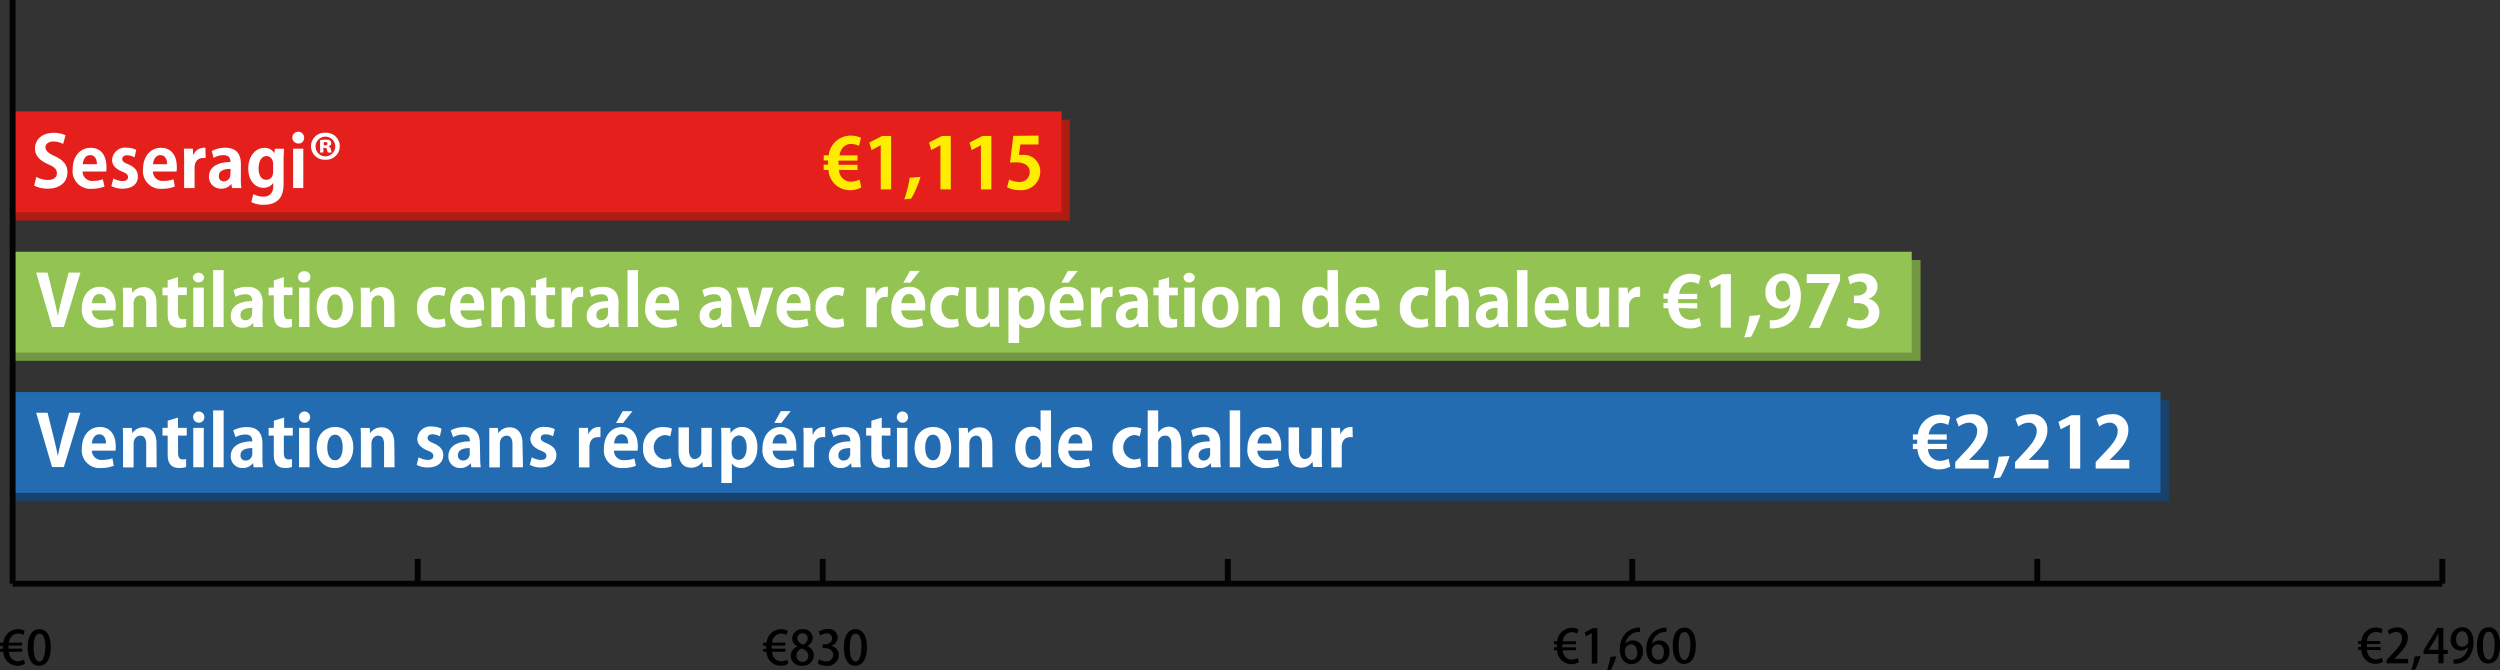
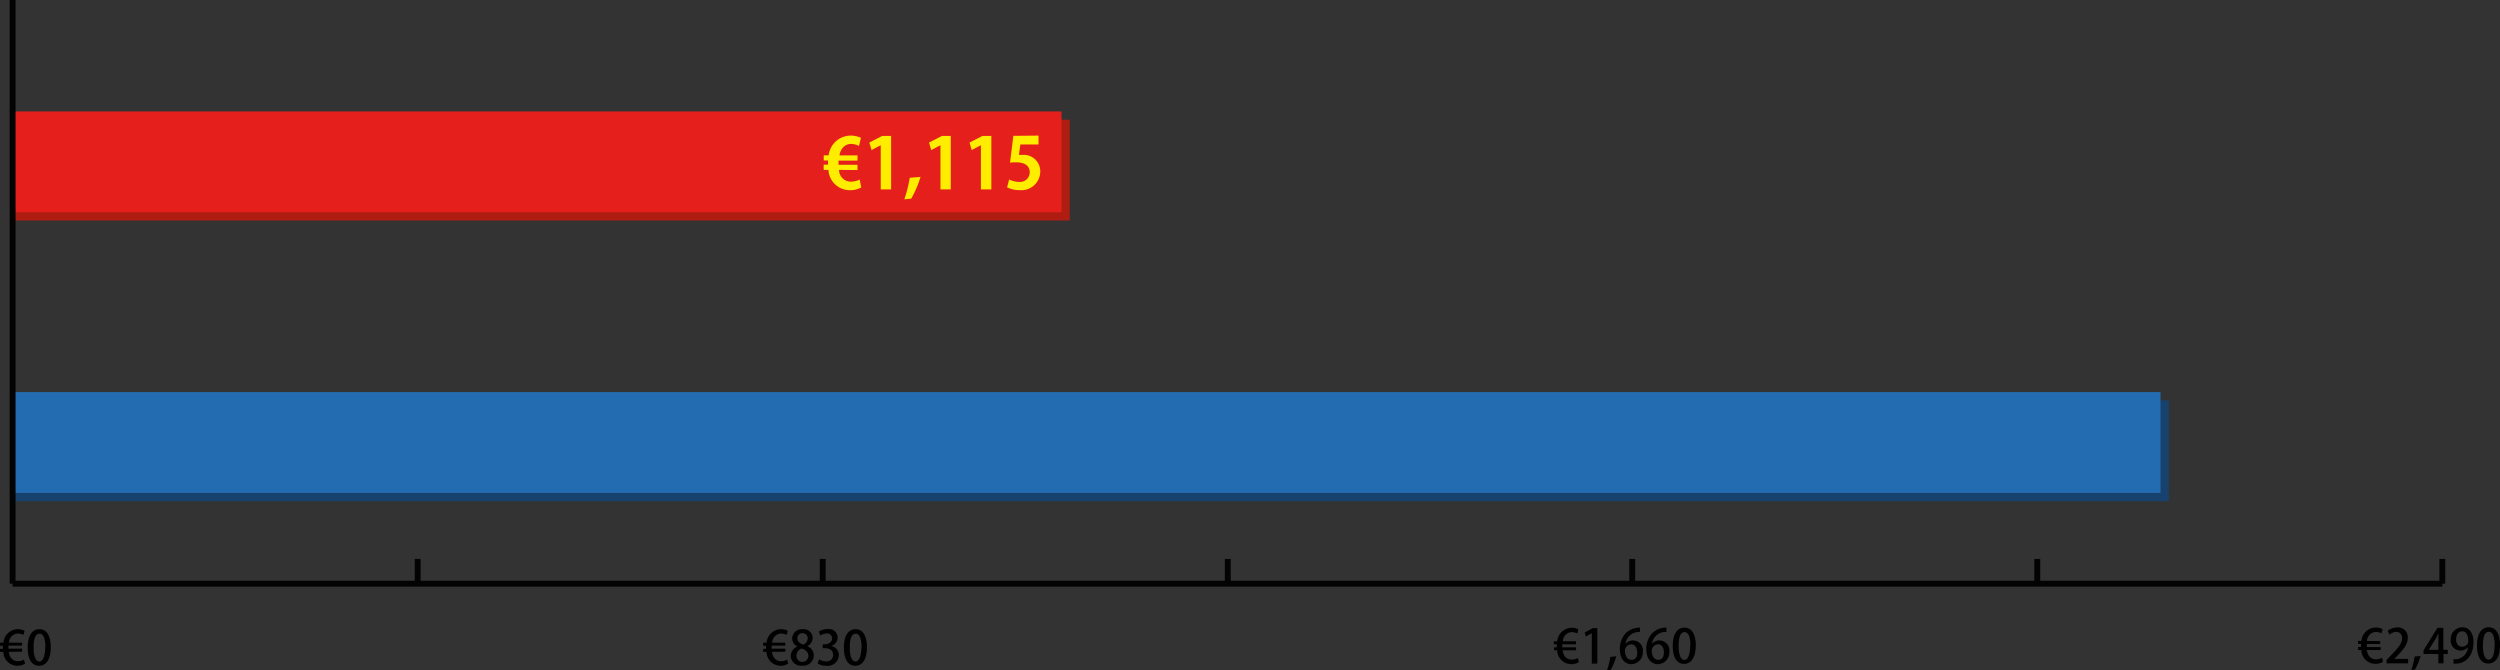
<svg xmlns="http://www.w3.org/2000/svg" id="Ebene_1" data-name="Ebene 1" viewBox="0 0 424.02 113.68">
  <rect x="0" y="0" width="424.02" height="113.68" fill="#333333" stroke="none" />
  <defs>
    <style>.cls-8{fill:#fff}.cls-9{fill:#ffed00}</style>
  </defs>
  <g id="下地">
    <path d="M1.7 20.3H181v17.1H1.7z" transform="translate(.44)" fill="#af1c11" />
-     <path d="M1.7 44.1h323.6v17.1H1.7z" transform="translate(.44)" fill="#739841" />
    <path d="M1.7 67.9h365.7V85H1.7z" transform="translate(.44)" fill="#18426e" />
    <path d="M1.7 18.9h177.9V36H1.7z" transform="translate(.44)" fill="#e41f1c" />
-     <path d="M1.7 42.7h322.1v17.1H1.7z" transform="translate(.44)" fill="#93c352" />
    <path d="M1.7 66.5H366v17.1H1.7z" transform="translate(.44)" fill="#246cb2" />
    <path d="M1.7 99h412.1M1.7 99v-4.2M70.4 99v-4.2m68.7 4.2v-4.2m68.7 4.2v-4.2m68.6 4.2v-4.2m68.7 4.2v-4.2m68.7 4.2v-4.2M1.7 99V0" transform="translate(.44)" fill="#0a0b09" stroke="#030303" stroke-miterlimit="10" />
  </g>
  <path d="M401 110.24c.2 1.54 1.29 1.59 1.57 1.59a2.12 2.12 0 0 0 1-.28l.17.69a2.33 2.33 0 0 1-1.26.35 2.4 2.4 0 0 1-2.42-2.35h-.54v-.51h.48v-.52h-.5v-.5h.58a2.46 2.46 0 0 1 3.59-2l-.2.71a2.06 2.06 0 0 0-.92-.24 1.58 1.58 0 0 0-1.53 1.55h2.23v.5H401a4.35 4.35 0 0 0 0 .52h2.34v.51zM408 112.51h-3.66v-.57l.63-.67c1.27-1.3 2-2.13 2-3a1 1 0 0 0-1-1.1 1.94 1.94 0 0 0-1.15.47l-.28-.66a2.6 2.6 0 0 1 1.62-.56 1.65 1.65 0 0 1 1.78 1.75c0 1.1-.75 2-1.8 3.08l-.49.5H408zM410.11 111.27a11.42 11.42 0 0 1-.93 2.29l-.64.07a13.11 13.11 0 0 0 .56-2.28zM414 112.51h-.87v-1.59h-2.52v-.6l2.36-3.83h1v3.72h.75v.71H414zm-2.52-2.3h1.65v-1.81-1c-.18.38-.33.68-.5 1l-1.15 1.84zM418.13 109.78a1.61 1.61 0 0 1-1.25.56 1.67 1.67 0 0 1-1.66-1.83 2 2 0 0 1 1.95-2.12c1.23 0 1.91 1 1.91 2.53 0 1.92-.95 3.43-2.73 3.63a4.07 4.07 0 0 1-.65 0v-.75a2.52 2.52 0 0 0 .59 0 2.23 2.23 0 0 0 1.86-2zm-2-1.33c0 .71.37 1.23 1 1.23a1.11 1.11 0 0 0 1-.56.81.81 0 0 0 .06-.36c0-1-.34-1.69-1-1.69s-1.05.57-1.05 1.38zM419.68 109.51c0-2 .74-3.12 2-3.12s1.91 1.23 1.91 3c0 2-.73 3.15-2 3.15s-1.91-1.19-1.91-3.03zm3 0c0-1.44-.31-2.35-1-2.35s-1 .84-1 2.35.36 2.37 1 2.37c.73-.03.97-1.16.97-2.4zM264.59 110.29c.2 1.54 1.3 1.59 1.58 1.59a2.21 2.21 0 0 0 1-.27l.18.69a2.46 2.46 0 0 1-1.27.35 2.4 2.4 0 0 1-2.41-2.36h-.54v-.5h.48a4.52 4.52 0 0 1 0-.52h-.5v-.51h.57a2.51 2.51 0 0 1 2.45-2.29 2.38 2.38 0 0 1 1.14.28l-.19.7a2.1 2.1 0 0 0-.92-.24 1.58 1.58 0 0 0-1.53 1.55h2.23v.51h-2.32a4.35 4.35 0 0 0 0 .52h2.34v.5zM269.54 112.56v-5.17l-1 .56-.2-.68 1.36-.73h.78v6zM273.7 111.32a11.76 11.76 0 0 1-.94 2.3l-.64.06a12.36 12.36 0 0 0 .57-2.27zM275.22 109.24a1.64 1.64 0 0 1 1.31-.62 1.7 1.7 0 0 1 1.67 1.91 2 2 0 0 1-1.9 2.12c-1.28 0-2-1.05-2-2.54a3.92 3.92 0 0 1 1-2.72 3.36 3.36 0 0 1 2.42-.94v.74a2.3 2.3 0 0 0-2.46 2zm2 1.35c0-.79-.4-1.31-1-1.31a1.11 1.11 0 0 0-1.06 1c0 1 .41 1.63 1.12 1.63s.99-.53.99-1.32zM279.71 109.24a1.65 1.65 0 0 1 1.31-.62 1.71 1.71 0 0 1 1.68 1.91 2 2 0 0 1-1.91 2.12c-1.28 0-2-1.05-2-2.54a3.88 3.88 0 0 1 1-2.72 3.34 3.34 0 0 1 2.41-.94v.74a2.3 2.3 0 0 0-2.45 2zm2.06 1.35c0-.79-.4-1.31-1-1.31a1.11 1.11 0 0 0-1.06 1c0 1 .41 1.63 1.11 1.63s.95-.53.95-1.32zM283.27 109.56c0-2 .74-3.11 2-3.11s1.91 1.23 1.91 3c0 2-.74 3.15-2 3.15s-1.91-1.19-1.91-3.04zm3 0c0-1.43-.3-2.35-1-2.35s-1 .85-1 2.35.37 2.38 1 2.38.96-1.16.96-2.41zM130.49 110.56c.2 1.54 1.3 1.59 1.58 1.59a2.21 2.21 0 0 0 1-.27l.18.68a2.37 2.37 0 0 1-1.27.36 2.4 2.4 0 0 1-2.41-2.36H129v-.51h.49a4.7 4.7 0 0 1 0-.52H129V109h.58a2.49 2.49 0 0 1 2.45-2.29 2.38 2.38 0 0 1 1.14.28l-.19.7a2.1 2.1 0 0 0-.92-.24 1.59 1.59 0 0 0-1.54 1.55h2.23v.5h-2.31a4.35 4.35 0 0 0 0 .52h2.33v.51zM134.82 109.65a1.52 1.52 0 0 1-.9-1.34 1.64 1.64 0 0 1 1.79-1.6 1.52 1.52 0 0 1 1.68 1.49 1.56 1.56 0 0 1-.92 1.39 1.7 1.7 0 0 1 1.12 1.56 1.79 1.79 0 0 1-2 1.75 1.71 1.71 0 0 1-1.91-1.62 1.74 1.74 0 0 1 1.1-1.62zm1.84 1.6c0-.67-.45-1-1.11-1.26a1.25 1.25 0 0 0-.9 1.2 1 1 0 0 0 1 1.07 1 1 0 0 0 1.01-1.01zm-1.86-3c0 .56.39.88 1 1.08a1.15 1.15 0 0 0 .75-1 .83.83 0 0 0-.84-.93.84.84 0 0 0-.91.85zM140.56 109.58a1.52 1.52 0 0 1 1.27 1.53 1.88 1.88 0 0 1-2.12 1.81 2.82 2.82 0 0 1-1.47-.38l.24-.71a2.37 2.37 0 0 0 1.19.34 1.08 1.08 0 0 0 1.2-1.09c0-.78-.65-1.14-1.36-1.14h-.41v-.66h.39c.52 0 1.2-.31 1.2-1a.82.82 0 0 0-.94-.84 2.08 2.08 0 0 0-1.07.35l-.24-.66a2.79 2.79 0 0 1 1.51-.44 1.48 1.48 0 0 1 1.68 1.45 1.51 1.51 0 0 1-1.07 1.41zM142.69 109.83c0-2 .75-3.12 2-3.12s1.91 1.23 1.91 3.06c0 2-.73 3.15-2 3.15s-1.91-1.24-1.91-3.09zm3 0c0-1.43-.31-2.35-1-2.35s-1 .84-1 2.35.36 2.37 1 2.37.97-1.2.97-2.4zM1.05 110.56c.2 1.54 1.3 1.59 1.58 1.59a2.21 2.21 0 0 0 1-.27l.18.68a2.37 2.37 0 0 1-1.27.36 2.4 2.4 0 0 1-2.41-2.36h-.57v-.51h.49a4.7 4.7 0 0 1 0-.52h-.49V109h.58a2.49 2.49 0 0 1 2.45-2.29 2.38 2.38 0 0 1 1.14.28l-.19.7a2.1 2.1 0 0 0-.92-.24A1.59 1.59 0 0 0 1.08 109h2.23v.5H1a4.35 4.35 0 0 0 0 .52h2.31v.51zM4.26 109.83c0-2 .74-3.12 2-3.12s1.91 1.23 1.91 3.06c0 2-.73 3.15-2 3.15s-1.91-1.24-1.91-3.09zm3 0c0-1.43-.31-2.35-1-2.35s-1 .84-1 2.35.36 2.37 1 2.37.97-1.2.97-2.4z" transform="translate(.44)" />
-   <path class="cls-8" d="M326.57 76.16a2 2 0 0 0 2.1 2 3.29 3.29 0 0 0 1.39-.36l.28 1.34a3.92 3.92 0 0 1-1.89.47 3.64 3.64 0 0 1-3.68-3.45H324v-.88h.72v-.71H324v-.89h.84a3.78 3.78 0 0 1 3.74-3.36 4.28 4.28 0 0 1 1.74.38l-.32 1.37a3.22 3.22 0 0 0-1.32-.33c-.76 0-1.71.42-2 1.94h3.06v.89h-3.22v.71h3.24v.88zM336.85 79.47h-5.67v-1.09l1-1.08c1.71-1.77 2.72-2.93 2.72-4.16a1.32 1.32 0 0 0-1.41-1.45 3 3 0 0 0-1.7.66l-.49-1.27a4.37 4.37 0 0 1 2.55-.82 2.57 2.57 0 0 1 2.84 2.74c0 1.61-1.1 2.93-2.41 4.26l-.76.75h3.33zM340.4 77.34a18.18 18.18 0 0 1-1.59 3.66l-1.17.12a22 22 0 0 0 .92-3.66zM347 79.47h-5.67v-1.09l1-1.08c1.67-1.77 2.67-2.93 2.67-4.16a1.32 1.32 0 0 0-1.42-1.45 3 3 0 0 0-1.69.66l-.49-1.27a4.34 4.34 0 0 1 2.54-.82 2.57 2.57 0 0 1 2.87 2.74c0 1.61-1.09 2.93-2.41 4.26l-.75.75H347zM350.63 79.47V72l-1.56.82-.38-1.27 2.2-1.13h1.49v9.06zM360.71 79.47H355v-1.09l1-1.08c1.72-1.77 2.73-2.93 2.73-4.16a1.32 1.32 0 0 0-1.42-1.45 3 3 0 0 0-1.69.66l-.49-1.27a4.34 4.34 0 0 1 2.54-.82 2.57 2.57 0 0 1 2.87 2.74c0 1.61-1.09 2.93-2.41 4.26l-.75.75h3.33zM284.31 52.26a2 2 0 0 0 2.1 2 3.29 3.29 0 0 0 1.39-.36l.28 1.34a3.92 3.92 0 0 1-1.89.47 3.63 3.63 0 0 1-3.68-3.44h-.81v-.89h.72v-.71h-.73v-.88h.84a3.78 3.78 0 0 1 3.74-3.36 4.3 4.3 0 0 1 1.74.37l-.34 1.38a3.21 3.21 0 0 0-1.32-.34c-.76 0-1.71.42-2 2h3.06v.88h-3.22v.71h3.24v.89zM291.38 55.57v-7.49l-1.56.82-.39-1.27 2.21-1.13h1.49v9.07zM298.14 53.43a18.28 18.28 0 0 1-1.59 3.69l-1.17.12a22 22 0 0 0 .92-3.66zM303.16 51.62a2.16 2.16 0 0 1-1.7.71 2.54 2.54 0 0 1-2.46-2.76 3.06 3.06 0 0 1 3-3.21c2 0 3 1.65 3 3.82 0 3.15-1.63 5.68-5.27 5.51V54.3a4.69 4.69 0 0 0 .87 0 3 3 0 0 0 2.63-2.62zm-2.44-2.2c0 1.06.5 1.71 1.22 1.71a1.31 1.31 0 0 0 1.14-.68 1.43 1.43 0 0 0 .09-.66c0-1.21-.4-2.17-1.25-2.17s-1.2.77-1.2 1.8zM306 46.5h5.65v1.11l-3.43 8h-1.82l3.48-7.61H306zM316.47 50.69a2.29 2.29 0 0 1 1.85 2.31c0 1.51-1.21 2.73-3.32 2.73a4.46 4.46 0 0 1-2.28-.55l.39-1.34a3.77 3.77 0 0 0 1.77.49 1.45 1.45 0 0 0 1.63-1.42c0-1-.89-1.5-1.86-1.5H314v-1.27h.57c.71 0 1.62-.4 1.62-1.27 0-.64-.42-1.11-1.26-1.11a3.28 3.28 0 0 0-1.58.49L313 47a4.66 4.66 0 0 1 2.36-.62c1.74 0 2.65 1 2.65 2.22a2.19 2.19 0 0 1-1.56 2.08z" transform="translate(.44)" />
  <path class="cls-9" d="M141.87 28.81a2 2 0 0 0 2.1 2 3.33 3.33 0 0 0 1.39-.36l.28 1.34a3.92 3.92 0 0 1-1.89.47 3.63 3.63 0 0 1-3.68-3.44h-.81v-.89h.74v-.71h-.73v-.88h.84a3.77 3.77 0 0 1 3.74-3.34 4.3 4.3 0 0 1 1.74.37l-.34 1.38a3.21 3.21 0 0 0-1.32-.34c-.76 0-1.71.42-2 1.95H145v.88h-3.22v.71H145v.89zM148.94 32.12v-7.49l-1.55.82-.39-1.27 2.21-1.13h1.49v9.07zM155.69 30a17.73 17.73 0 0 1-1.58 3.69l-1.17.12a22 22 0 0 0 .92-3.66zM159.07 32.12v-7.49l-1.56.82-.38-1.27 2.21-1.13h1.48v9.07zM165.93 32.12v-7.49l-1.56.82-.37-1.27 2.21-1.13h1.49v9.07zM175.7 23v1.5h-3.08l-.24 1.78a2.6 2.6 0 0 1 .5 0 2.8 2.8 0 0 1 3.12 2.8 3.2 3.2 0 0 1-3.47 3.17 4.91 4.91 0 0 1-2.16-.47l.35-1.34a3.93 3.93 0 0 0 1.72.42 1.65 1.65 0 0 0 1.77-1.63c0-1.09-.8-1.7-2.34-1.7a7.57 7.57 0 0 0-1 .06l.56-4.55z" transform="translate(.44)" />
-   <path class="cls-8" d="M13.2 70l-2.81 9.22h-2L5.69 70h1.94l1 4.07c.27 1.1.55 2.2.74 3.31.2-1.1.48-2.23.76-3.31L11.29 70zM18.85 79a5.84 5.84 0 0 1-2.16.38A3 3 0 0 1 13.45 76c0-1.92 1.11-3.58 3.06-3.58 1.62 0 2.68 1.16 2.68 3.32a4.68 4.68 0 0 1-.05.7h-4A1.62 1.62 0 0 0 17 78a4.77 4.77 0 0 0 1.63-.28zm-1.31-3.78c0-.7-.26-1.55-1.14-1.55s-1.21.89-1.26 1.55zM26.13 79.25h-1.77v-3.9c0-.81-.26-1.46-1-1.46-.48 0-1.14.37-1.14 1.39v4h-1.79v-4.7c0-.78 0-1.41-.05-2h1.53l.09.9a2.25 2.25 0 0 1 1.93-1c1.23 0 2.17.85 2.17 2.72zM28 71.35l1.75-.52v1.74h1.48v1.31h-1.47v2.9c0 .8.25 1.14.79 1.14a3 3 0 0 0 .58-.06v1.35a3.45 3.45 0 0 1-1.19.16C28 79.37 28 77.7 28 77v-3.12h-.88v-1.31H28zM33.22 71.69a.95.95 0 1 1 1-.94.91.91 0 0 1-1 .94zm.9 7.56h-1.78v-6.68h1.78zM37.49 79.25h-1.78v-9.64h1.78zM44.07 77.67a10.32 10.32 0 0 0 .1 1.58h-1.59l-.11-.7a2.13 2.13 0 0 1-1.77.83 1.94 1.94 0 0 1-2-2c0-1.72 1.53-2.52 3.65-2.52 0-.66-.23-1.16-1.2-1.16a3.28 3.28 0 0 0-1.64.45L39.12 73a4.74 4.74 0 0 1 2.32-.56c2.07 0 2.63 1.32 2.63 2.78zM42.35 76c-1 0-2 .23-2 1.2a.82.82 0 0 0 .84.91A1.11 1.11 0 0 0 42.35 77zM46 71.35l1.75-.52v1.74h1.47v1.31H47.7v2.9c0 .8.25 1.14.79 1.14a3 3 0 0 0 .58-.06v1.35a3.45 3.45 0 0 1-1.19.16C46 79.37 46 77.7 46 77v-3.12h-.88v-1.31H46zM51.16 71.69a.95.95 0 1 1 1-.94.91.91 0 0 1-1 .94zm.9 7.56h-1.78v-6.68h1.78zM59.48 75.85c0 2.55-1.63 3.53-3.12 3.53-1.8 0-3.09-1.27-3.09-3.44s1.35-3.52 3.17-3.52 3.04 1.41 3.04 3.43zm-3.08-2.12c-1 0-1.33 1.15-1.33 2.17 0 1.19.45 2.17 1.32 2.17s1.29-1 1.29-2.18-.37-2.16-1.28-2.16zM66.48 79.25H64.7v-3.9c0-.81-.26-1.46-1-1.46-.48 0-1.14.37-1.14 1.39v4h-1.79v-4.7c0-.78 0-1.41-.05-2h1.54l.08.9a2.25 2.25 0 0 1 1.93-1c1.22 0 2.17.85 2.17 2.72zM74.17 74a2.82 2.82 0 0 0-1.26-.34c-.54 0-.83.27-.83.63s.26.57 1 .89c1.13.47 1.66 1.11 1.66 2 0 1.27-1 2.11-2.63 2.11a3.81 3.81 0 0 1-1.88-.45l.33-1.28a3.45 3.45 0 0 0 1.56.45c.63 0 .93-.27.93-.68s-.23-.62-1-.93c-1.25-.51-1.71-1.21-1.71-1.94a2.2 2.2 0 0 1 2.45-2.12 3.57 3.57 0 0 1 1.66.38zM81 77.67a10.32 10.32 0 0 0 .1 1.58h-1.6l-.11-.7a2.14 2.14 0 0 1-1.78.83 1.94 1.94 0 0 1-2-2c0-1.72 1.52-2.52 3.65-2.52 0-.66-.23-1.16-1.2-1.16a3.35 3.35 0 0 0-1.65.45L76 73a4.73 4.73 0 0 1 2.31-.56c2.08 0 2.64 1.32 2.64 2.78zM79.23 76c-1 0-2 .23-2 1.2a.82.82 0 0 0 .84.91A1.11 1.11 0 0 0 79.23 77zM88.26 79.25h-1.78v-3.9c0-.81-.26-1.46-1-1.46-.48 0-1.14.37-1.14 1.39v4h-1.79v-4.7-2H84l.08.9a2.24 2.24 0 0 1 1.93-1c1.22 0 2.17.85 2.17 2.72zM93.36 74a2.86 2.86 0 0 0-1.26-.34c-.54 0-.83.27-.83.63s.25.57 1 .89c1.13.47 1.66 1.11 1.66 2 0 1.27-1 2.11-2.63 2.11a3.81 3.81 0 0 1-1.88-.45l.33-1.28a3.45 3.45 0 0 0 1.56.45c.63 0 .92-.27.92-.68s-.22-.62-1-.93c-1.25-.51-1.71-1.21-1.71-1.94A2.2 2.2 0 0 1 92 72.42a3.52 3.52 0 0 1 1.65.38zM101.4 74.15a3 3 0 0 0-.46 0c-.8 0-1.41.54-1.41 1.67v3.46h-1.78v-4.62-2.09h1.53l.07 1.16a1.86 1.86 0 0 1 1.65-1.31 2.15 2.15 0 0 1 .4 0zM107.42 79a5.84 5.84 0 0 1-2.16.38A3 3 0 0 1 102 76c0-1.92 1.11-3.58 3.06-3.58 1.62 0 2.68 1.16 2.68 3.32a4.68 4.68 0 0 1-.05.7h-4a1.62 1.62 0 0 0 1.83 1.6 4.77 4.77 0 0 0 1.63-.28zm-1.31-3.78c0-.7-.26-1.55-1.14-1.55s-1.21.89-1.26 1.55zm-.94-5.48h1.66l-1.58 2h-1.2zM113.48 79.08a4.21 4.21 0 0 1-1.62.29 3.08 3.08 0 0 1-3.22-3.4 3.32 3.32 0 0 1 3.5-3.53 3.93 3.93 0 0 1 1.39.25l-.29 1.31a2.47 2.47 0 0 0-1-.21 2.09 2.09 0 0 0 0 4.14 2.59 2.59 0 0 0 1.08-.22zM120.26 77.21c0 .79 0 1.48.06 2h-1.55l-.08-.89a2.21 2.21 0 0 1-1.92 1c-1.27 0-2.13-.83-2.13-2.83v-4h1.77v3.72c0 1 .29 1.64 1 1.64a1.16 1.16 0 0 0 1.1-1.25v-4.03h1.77zM123.48 73.48a2.23 2.23 0 0 1 2-1.06c1.46 0 2.54 1.37 2.54 3.42 0 2.46-1.39 3.54-2.75 3.54a1.86 1.86 0 0 1-1.58-.78v3.32h-1.78v-7.17c0-.86 0-1.57-.05-2.18h1.55l.08.91zm.17 3.07c0 1 .58 1.44 1.18 1.44.9 0 1.37-.89 1.37-2.09s-.45-2.05-1.33-2.05a1.35 1.35 0 0 0-1.22 1.45zM134.29 79a5.84 5.84 0 0 1-2.16.38 3 3 0 0 1-3.24-3.38c0-1.92 1.11-3.58 3.06-3.58 1.62 0 2.67 1.16 2.67 3.32a4.81 4.81 0 0 1 0 .7h-4a1.62 1.62 0 0 0 1.83 1.6 4.77 4.77 0 0 0 1.63-.28zM133 75.21c0-.7-.26-1.55-1.14-1.55s-1.21.89-1.26 1.55zm-1-5.48h1.67l-1.58 2h-1.2zM139.51 74.15a3 3 0 0 0-.46 0c-.8 0-1.41.54-1.41 1.67v3.46h-1.78v-4.62c0-.83 0-1.49-.05-2.09h1.53l.07 1.16h.05a1.86 1.86 0 0 1 1.65-1.31 2.15 2.15 0 0 1 .4 0zM145.48 77.67a10.32 10.32 0 0 0 .1 1.58H144l-.1-.7a2.13 2.13 0 0 1-1.77.83 1.94 1.94 0 0 1-2-2c0-1.72 1.53-2.52 3.65-2.52 0-.66-.23-1.16-1.2-1.16a3.28 3.28 0 0 0-1.64.45l-.41-1.15a4.74 4.74 0 0 1 2.32-.56c2.07 0 2.63 1.32 2.63 2.78zM143.76 76c-1 0-2 .23-2 1.2a.82.82 0 0 0 .84.91 1.11 1.11 0 0 0 1.16-1.11zM147.36 71.35l1.75-.52v1.74h1.47v1.31h-1.47v2.9c0 .8.25 1.14.79 1.14a3 3 0 0 0 .58-.06v1.35a3.45 3.45 0 0 1-1.19.16c-1.92 0-1.95-1.67-1.95-2.41v-3.08h-.88v-1.31h.88zM152.57 71.69a.95.95 0 1 1 1-.94.91.91 0 0 1-1 .94zm.9 7.56h-1.78v-6.68h1.78zM160.89 75.85c0 2.55-1.63 3.53-3.12 3.53-1.8 0-3.09-1.27-3.09-3.44s1.35-3.52 3.17-3.52 3.04 1.41 3.04 3.43zm-3.08-2.12c-1 0-1.33 1.15-1.33 2.17 0 1.19.45 2.17 1.32 2.17s1.29-1 1.29-2.18-.37-2.16-1.28-2.16zM167.89 79.25h-1.78v-3.9c0-.81-.26-1.46-1-1.46-.48 0-1.14.37-1.14 1.39v4h-1.77v-4.7c0-.78 0-1.41-.05-2h1.54l.08.9a2.25 2.25 0 0 1 1.93-1c1.22 0 2.17.85 2.17 2.72zM177.81 77.34c0 .67 0 1.42.05 1.91h-1.56l-.08-1a2.1 2.1 0 0 1-1.88 1.08c-1.51 0-2.59-1.39-2.59-3.42 0-2.28 1.26-3.52 2.69-3.52a1.77 1.77 0 0 1 1.61.78v-3.56h1.77zm-1.77-2c0-1-.59-1.45-1.18-1.45-.91 0-1.37.94-1.37 2.1s.51 2 1.35 2a1.26 1.26 0 0 0 1.2-1.44zM184.46 79a5.84 5.84 0 0 1-2.16.38 3 3 0 0 1-3.24-3.38c0-1.92 1.11-3.58 3.06-3.58 1.62 0 2.68 1.16 2.68 3.32a4.68 4.68 0 0 1-.05.7h-4a1.62 1.62 0 0 0 1.83 1.6 4.77 4.77 0 0 0 1.63-.28zm-1.31-3.78c0-.7-.26-1.55-1.14-1.55s-1.21.89-1.26 1.55zM193.11 79.08a4.21 4.21 0 0 1-1.62.29 3.08 3.08 0 0 1-3.22-3.4 3.32 3.32 0 0 1 3.5-3.53 3.93 3.93 0 0 1 1.39.25l-.29 1.31a2.47 2.47 0 0 0-1-.21 2.09 2.09 0 0 0 0 4.14 2.59 2.59 0 0 0 1.08-.22zM200 79.25h-1.77V75.4c0-.85-.27-1.51-1-1.51A1.16 1.16 0 0 0 196 75.2v4h-1.78v-9.59H196v3.76a2.19 2.19 0 0 1 1.79-1c1.19 0 2.12.87 2.12 2.83zM206.54 77.67a10.44 10.44 0 0 0 .09 1.58H205l-.11-.7a2.16 2.16 0 0 1-1.78.83 1.94 1.94 0 0 1-2-2c0-1.72 1.52-2.52 3.64-2.52 0-.66-.22-1.16-1.2-1.16a3.28 3.28 0 0 0-1.64.45l-.32-1.15a4.73 4.73 0 0 1 2.31-.56c2.08 0 2.64 1.32 2.64 2.78zM204.81 76c-1 0-1.95.23-1.95 1.2a.81.81 0 0 0 .84.91 1.11 1.11 0 0 0 1.11-1.11zM209.9 79.25h-1.77v-9.64h1.77zM216.53 79a5.83 5.83 0 0 1-2.15.38 3 3 0 0 1-3.24-3.38c0-1.92 1.1-3.58 3.06-3.58 1.62 0 2.67 1.16 2.67 3.32a3.65 3.65 0 0 1-.05.7h-4a1.62 1.62 0 0 0 1.82 1.6 4.72 4.72 0 0 0 1.63-.28zm-1.3-3.78c0-.7-.27-1.55-1.14-1.55s-1.21.89-1.26 1.55zM223.75 77.21c0 .79 0 1.48.06 2h-1.55l-.09-.89a2.24 2.24 0 0 1-1.92 1c-1.27 0-2.14-.83-2.14-2.83v-4h1.78v3.72c0 1 .29 1.64 1 1.64a1.15 1.15 0 0 0 1.11-1.17v-4.11h1.78zM229 74.15a2.9 2.9 0 0 0-.45 0c-.81 0-1.42.54-1.42 1.67v3.46h-1.77v-4.62c0-.83 0-1.49-.05-2.09h1.52l.07 1.16a1.86 1.86 0 0 1 1.66-1.31 2 2 0 0 1 .39 0zM13.2 46.24l-2.81 9.22h-2l-2.7-9.22h1.94l1 4.07c.27 1.1.55 2.2.74 3.32.2-1.11.48-2.23.76-3.32l1.07-4.07zM18.85 55.2a5.65 5.65 0 0 1-2.16.38 3 3 0 0 1-3.24-3.37c0-1.92 1.11-3.57 3.06-3.57 1.62 0 2.68 1.15 2.68 3.31a4.68 4.68 0 0 1-.05.7h-4a1.62 1.62 0 0 0 1.86 1.6 4.77 4.77 0 0 0 1.6-.25zm-1.31-3.78c0-.7-.26-1.55-1.14-1.55s-1.21.89-1.26 1.55zM26.13 55.46h-1.77v-3.9c0-.81-.26-1.46-1-1.46-.48 0-1.14.37-1.14 1.39v4h-1.79V50.8c0-.78 0-1.42-.05-2h1.53l.09.9a2.25 2.25 0 0 1 1.93-1c1.23 0 2.17.85 2.17 2.72zM28 47.56l1.76-.56v1.74h1.48v1.31h-1.48V53c0 .8.25 1.14.79 1.14a3 3 0 0 0 .58-.06v1.35a3.45 3.45 0 0 1-1.19.16C28 55.58 28 53.91 28 53.17v-3.08h-.88v-1.31H28zM33.22 47.9a.91.91 0 0 1-.95-.94 1 1 0 0 1 1.91 0 .91.91 0 0 1-.96.94zm.9 7.56h-1.78v-6.68h1.78zM37.49 55.46h-1.78v-9.64h1.78zM44.07 53.88a10.23 10.23 0 0 0 .1 1.58h-1.59l-.11-.69a2.15 2.15 0 0 1-1.77.82 1.94 1.94 0 0 1-2-2c0-1.72 1.53-2.52 3.65-2.52 0-.66-.23-1.16-1.2-1.16a3.28 3.28 0 0 0-1.64.45l-.34-1.15a4.74 4.74 0 0 1 2.32-.56c2.07 0 2.63 1.32 2.63 2.78zm-1.72-1.67c-1 0-2 .23-2 1.2a.81.81 0 0 0 .84.91 1.11 1.11 0 0 0 1.12-1.15zM46 47.56l1.7-.56v1.74h1.47v1.31H47.7V53c0 .8.25 1.14.79 1.14a3 3 0 0 0 .58-.06v1.35a3.45 3.45 0 0 1-1.19.16C46 55.58 46 53.91 46 53.17v-3.08h-.88v-1.31H46zM51.16 47.9a.95.95 0 1 1 0-1.89.95.95 0 1 1 0 1.89zm.9 7.56h-1.78v-6.68h1.78zM59.48 52.07c0 2.54-1.63 3.52-3.12 3.52-1.8 0-3.09-1.27-3.09-3.44s1.35-3.51 3.17-3.51 3.04 1.36 3.04 3.43zm-3.08-2.13c-1 0-1.33 1.16-1.33 2.17 0 1.19.45 2.17 1.32 2.17s1.29-1 1.29-2.18-.37-2.16-1.28-2.16zM66.48 55.46H64.7v-3.9c0-.81-.26-1.46-1-1.46-.48 0-1.14.37-1.14 1.39v4h-1.79V50.8c0-.78 0-1.42-.05-2h1.54l.08.9a2.25 2.25 0 0 1 1.93-1c1.22 0 2.17.85 2.17 2.72zM75.14 55.29a4 4 0 0 1-1.62.29 3.07 3.07 0 0 1-3.22-3.39 3.33 3.33 0 0 1 3.5-3.54 3.93 3.93 0 0 1 1.39.25l-.29 1.36a2.3 2.3 0 0 0-1-.22c-1.12 0-1.76.9-1.76 2.07s.75 2.07 1.77 2.07A2.59 2.59 0 0 0 75 54zM81.32 55.2a5.65 5.65 0 0 1-2.16.38 3 3 0 0 1-3.24-3.37c0-1.92 1.11-3.57 3.06-3.57 1.62 0 2.68 1.15 2.68 3.31a3.65 3.65 0 0 1 0 .7h-4a1.61 1.61 0 0 0 1.82 1.6 4.77 4.77 0 0 0 1.59-.25zM80 51.42c0-.7-.26-1.55-1.13-1.55s-1.22.89-1.26 1.55zM88.6 55.46h-1.77v-3.9c0-.81-.26-1.46-1-1.46-.48 0-1.14.37-1.14 1.39v4H82.9V50.8c0-.78 0-1.42-.05-2h1.53l.09.9a2.25 2.25 0 0 1 1.93-1c1.23 0 2.17.85 2.17 2.72zM90.48 47.56l1.75-.56v1.74h1.48v1.31h-1.48V53c0 .8.25 1.14.79 1.14a3 3 0 0 0 .58-.06v1.35a3.43 3.43 0 0 1-1.18.16c-1.92 0-2-1.67-2-2.41v-3.09h-.82v-1.31h.88zM98.46 50.36a3 3 0 0 0-.46 0c-.8 0-1.41.54-1.41 1.68v3.45h-1.78v-4.62-2.09h1.53l.07 1.16a1.84 1.84 0 0 1 1.65-1.3 2.25 2.25 0 0 1 .4 0zM104.43 53.88a10.23 10.23 0 0 0 .1 1.58h-1.6l-.1-.69a2.15 2.15 0 0 1-1.77.82 1.94 1.94 0 0 1-2-2c0-1.72 1.53-2.52 3.65-2.52 0-.66-.23-1.16-1.2-1.16a3.28 3.28 0 0 0-1.64.45l-.34-1.15a4.73 4.73 0 0 1 2.31-.56c2.08 0 2.64 1.32 2.64 2.78zm-1.72-1.67c-1 0-2 .23-2 1.2a.81.81 0 0 0 .84.91 1.11 1.11 0 0 0 1.12-1.15zM107.79 55.46H106v-9.64h1.77zM114.43 55.2a5.65 5.65 0 0 1-2.16.38 3 3 0 0 1-3.27-3.37c0-1.92 1.11-3.57 3.06-3.57 1.62 0 2.68 1.15 2.68 3.31a4.68 4.68 0 0 1 0 .7h-4a1.62 1.62 0 0 0 1.83 1.6 4.77 4.77 0 0 0 1.63-.28zm-1.31-3.78c0-.7-.26-1.55-1.14-1.55s-1.21.89-1.26 1.55zM123.58 53.88a10.23 10.23 0 0 0 .1 1.58h-1.59l-.11-.69a2.15 2.15 0 0 1-1.77.82 1.94 1.94 0 0 1-2-2c0-1.72 1.53-2.52 3.65-2.52 0-.66-.23-1.16-1.2-1.16a3.28 3.28 0 0 0-1.64.45l-.34-1.15a4.77 4.77 0 0 1 2.32-.56c2.07 0 2.63 1.32 2.63 2.78zm-1.72-1.67c-1 0-2 .23-2 1.2a.81.81 0 0 0 .84.91 1.11 1.11 0 0 0 1.12-1.15zM130.72 48.78l-2.27 6.68h-1.72l-2.24-6.68h1.9l.88 3.24c.14.57.26 1.13.37 1.7.11-.57.23-1.11.37-1.7l.84-3.24zM136.69 55.2a5.65 5.65 0 0 1-2.16.38 3 3 0 0 1-3.24-3.37c0-1.92 1.11-3.57 3.06-3.57 1.65 0 2.65 1.15 2.65 3.36a4.81 4.81 0 0 1 0 .7h-4a1.62 1.62 0 0 0 1.83 1.6 4.77 4.77 0 0 0 1.63-.28zm-1.31-3.78c0-.7-.26-1.55-1.14-1.55s-1.21.89-1.26 1.55zM142.75 55.29a4 4 0 0 1-1.62.29 3.08 3.08 0 0 1-3.23-3.39 3.33 3.33 0 0 1 3.51-3.54 3.93 3.93 0 0 1 1.39.25l-.29 1.36a2.3 2.3 0 0 0-1-.22 2.09 2.09 0 0 0 0 4.14 2.59 2.59 0 0 0 1.08-.22zM150.13 50.36a3 3 0 0 0-.46 0c-.8 0-1.41.54-1.41 1.68v3.45h-1.78v-4.62-2.09H148l.07 1.16h.05a1.84 1.84 0 0 1 1.65-1.3 2.25 2.25 0 0 1 .4 0zM156.15 55.2a5.65 5.65 0 0 1-2.16.38 3 3 0 0 1-3.24-3.37c0-1.92 1.11-3.57 3.06-3.57 1.62 0 2.68 1.15 2.68 3.31a3.65 3.65 0 0 1-.05.7h-4a1.61 1.61 0 0 0 1.82 1.6 4.77 4.77 0 0 0 1.64-.25zm-1.31-3.78c0-.7-.26-1.55-1.13-1.55s-1.22.89-1.26 1.55zm-.94-5.48h1.66l-1.58 2h-1.2zM162.21 55.29a4 4 0 0 1-1.62.29 3.07 3.07 0 0 1-3.22-3.39 3.33 3.33 0 0 1 3.5-3.54 3.93 3.93 0 0 1 1.39.25l-.26 1.36a2.3 2.3 0 0 0-1-.22c-1.12 0-1.76.9-1.76 2.07s.75 2.07 1.77 2.07A2.59 2.59 0 0 0 162 54zM169 53.42c0 .79 0 1.48.06 2h-1.56l-.08-.89a2.21 2.21 0 0 1-1.91 1c-1.28 0-2.14-.82-2.14-2.83v-4h1.78v3.8c0 1 .28 1.64 1 1.64a1.16 1.16 0 0 0 1.09-1.25v-4.11H169zM172.21 49.69a2.23 2.23 0 0 1 2-1c1.46 0 2.54 1.36 2.54 3.41 0 2.46-1.39 3.54-2.75 3.54a1.83 1.83 0 0 1-1.58-.78v3.32h-1.82V51v-2.18h1.55l.09.91zm.17 3.07c0 1 .58 1.44 1.18 1.44.9 0 1.37-.89 1.37-2.09s-.45-2-1.33-2a1.35 1.35 0 0 0-1.22 1.45zM183 55.2a5.65 5.65 0 0 1-2.16.38 3 3 0 0 1-3.24-3.37c0-1.92 1.11-3.57 3.06-3.57 1.62 0 2.68 1.15 2.68 3.31a4.68 4.68 0 0 1-.05.7h-4a1.62 1.62 0 0 0 1.83 1.6 4.77 4.77 0 0 0 1.63-.28zm-1.31-3.78c0-.7-.26-1.55-1.14-1.55s-1.21.89-1.26 1.55zm-1-5.48h1.67l-1.58 2h-1.2zM188.24 50.36a3 3 0 0 0-.46 0c-.8 0-1.41.54-1.41 1.68v3.45h-1.78v-4.62-2.09h1.52l.07 1.16h.05a1.84 1.84 0 0 1 1.65-1.3 2.25 2.25 0 0 1 .4 0zM194.22 53.88a10.36 10.36 0 0 0 .09 1.58h-1.59l-.11-.69a2.15 2.15 0 0 1-1.77.82 1.94 1.94 0 0 1-2-2c0-1.72 1.53-2.52 3.65-2.52 0-.66-.23-1.16-1.2-1.16a3.28 3.28 0 0 0-1.64.45l-.34-1.15a4.77 4.77 0 0 1 2.32-.56c2.07 0 2.64 1.32 2.64 2.78zm-1.73-1.67c-1 0-2 .23-2 1.2a.81.81 0 0 0 .84.91 1.11 1.11 0 0 0 1.12-1.15zM196.09 47.56l1.75-.52v1.74h1.48v1.31h-1.48V53c0 .8.25 1.14.79 1.14a3 3 0 0 0 .58-.06v1.35a3.45 3.45 0 0 1-1.19.16c-1.91 0-1.95-1.67-1.95-2.41v-3.09h-.88v-1.31h.88zM201.3 47.9a.91.91 0 0 1-1-.94 1 1 0 0 1 1.91 0 .91.91 0 0 1-.91.94zm.9 7.56h-1.78v-6.68h1.78zM209.62 52.07c0 2.54-1.63 3.52-3.12 3.52-1.79 0-3.09-1.27-3.09-3.44s1.36-3.51 3.17-3.51 3.04 1.36 3.04 3.43zm-3.08-2.13c-1 0-1.33 1.16-1.33 2.17 0 1.19.45 2.17 1.32 2.17s1.29-1 1.29-2.18-.37-2.16-1.28-2.16zM216.62 55.46h-1.78v-3.9c0-.81-.26-1.46-1-1.46-.48 0-1.14.37-1.14 1.39v4h-1.77V50.8v-2h1.54l.08.9a2.25 2.25 0 0 1 1.93-1c1.22 0 2.17.85 2.17 2.72zM226.54 53.55c0 .68 0 1.42.05 1.91H225l-.08-1a2.1 2.1 0 0 1-1.92 1.13c-1.51 0-2.59-1.39-2.59-3.42 0-2.27 1.26-3.52 2.7-3.52a1.75 1.75 0 0 1 1.6.78v-3.61h1.77zm-1.77-2c0-1-.59-1.45-1.18-1.45-.91 0-1.37.94-1.37 2.1s.51 2 1.35 2a1.27 1.27 0 0 0 1.2-1.44zM233.19 55.2a5.65 5.65 0 0 1-2.16.38 3 3 0 0 1-3.24-3.37c0-1.92 1.11-3.57 3.06-3.57 1.62 0 2.68 1.15 2.68 3.31a4.68 4.68 0 0 1-.05.7h-4a1.62 1.62 0 0 0 1.83 1.6 4.77 4.77 0 0 0 1.63-.28zm-1.31-3.78c0-.7-.26-1.55-1.14-1.55s-1.21.89-1.26 1.55zM241.84 55.29a4 4 0 0 1-1.62.29 3.07 3.07 0 0 1-3.22-3.39 3.33 3.33 0 0 1 3.5-3.54 3.93 3.93 0 0 1 1.39.25l-.29 1.36a2.3 2.3 0 0 0-1-.22c-1.12 0-1.76.9-1.76 2.07s.75 2.07 1.77 2.07a2.59 2.59 0 0 0 1.08-.22zM248.69 55.46h-1.77v-3.85c0-.85-.27-1.51-1-1.51a1.16 1.16 0 0 0-1.13 1.31v4.05H243v-9.64h1.78v3.76a2.18 2.18 0 0 1 1.79-.94c1.19 0 2.12.86 2.12 2.83zM255.27 53.88a9.11 9.11 0 0 0 .1 1.58h-1.6l-.11-.69a2.18 2.18 0 0 1-1.78.82 1.94 1.94 0 0 1-2-2c0-1.72 1.52-2.52 3.64-2.52 0-.66-.22-1.16-1.2-1.16a3.28 3.28 0 0 0-1.64.45l-.33-1.15a4.73 4.73 0 0 1 2.31-.56c2.08 0 2.64 1.32 2.64 2.78zm-1.73-1.67c-1 0-1.95.23-1.95 1.2a.81.81 0 0 0 .84.91 1.11 1.11 0 0 0 1.11-1.15zM258.63 55.46h-1.77v-9.64h1.77zM265.27 55.2a5.72 5.72 0 0 1-2.16.38 3 3 0 0 1-3.24-3.37c0-1.92 1.1-3.57 3.06-3.57 1.62 0 2.67 1.15 2.67 3.31a3.65 3.65 0 0 1-.05.7h-4a1.62 1.62 0 0 0 1.82 1.6A4.72 4.72 0 0 0 265 54zM264 51.42c0-.7-.27-1.55-1.14-1.55s-1.21.89-1.26 1.55zM272.48 53.42c0 .79 0 1.48.06 2H271l-.08-.89a2.24 2.24 0 0 1-1.92 1c-1.27 0-2.13-.82-2.13-2.83v-4h1.77v3.8c0 1 .29 1.64 1 1.64a1.15 1.15 0 0 0 1.09-1.25v-4.11h1.78zM277.73 50.36a2.9 2.9 0 0 0-.45 0c-.8 0-1.42.54-1.42 1.68v3.45h-1.77v-4.62-2.09h1.52l.08 1.16a1.86 1.86 0 0 1 1.66-1.3 2.06 2.06 0 0 1 .39 0zM10.27 24.41A3.58 3.58 0 0 0 8.62 24c-.93 0-1.35.5-1.35 1s.46 1 1.58 1.48C10.33 27.17 11 28 11 29.23 11 30.84 9.78 32 7.63 32a5 5 0 0 1-2.27-.52L5.71 30a4.12 4.12 0 0 0 2 .52c1 0 1.5-.47 1.5-1.15s-.44-1.06-1.46-1.5c-1.39-.6-2.26-1.47-2.26-2.67 0-1.51 1.19-2.67 3.18-2.67a4.39 4.39 0 0 1 2 .42zM17.29 31.63a5.64 5.64 0 0 1-2.16.39 3 3 0 0 1-3.24-3.37c0-1.92 1.1-3.58 3.06-3.58 1.62 0 2.67 1.15 2.67 3.31a3.69 3.69 0 0 1-.05.71h-4a1.61 1.61 0 0 0 1.82 1.59 5.1 5.1 0 0 0 1.61-.27zM16 27.85c0-.69-.26-1.54-1.14-1.54s-1.21.88-1.26 1.54zM22.38 26.69a2.73 2.73 0 0 0-1.26-.35c-.54 0-.83.28-.83.64s.25.56 1 .88c1.13.47 1.65 1.12 1.65 2C23 31.18 22 32 20.34 32a3.88 3.88 0 0 1-1.89-.45l.34-1.28a3.58 3.58 0 0 0 1.56.44c.62 0 .92-.26.92-.67s-.23-.62-1-.94c-1.24-.5-1.7-1.21-1.7-1.94a2.2 2.2 0 0 1 2.45-2.11 3.66 3.66 0 0 1 1.65.37zM29.21 31.63a5.62 5.62 0 0 1-2.15.39 3 3 0 0 1-3.24-3.37c0-1.92 1.1-3.58 3.06-3.58 1.62 0 2.67 1.15 2.67 3.31a3.69 3.69 0 0 1-.05.71h-4a1.61 1.61 0 0 0 1.82 1.59 5 5 0 0 0 1.68-.27zm-1.3-3.78c0-.69-.27-1.54-1.14-1.54s-1.21.88-1.26 1.54zM34.44 26.8a2.13 2.13 0 0 0-.46 0c-.8 0-1.42.54-1.42 1.68v3.42h-1.77v-4.6c0-.83 0-1.49-.05-2.09h1.52l.08 1.17A1.86 1.86 0 0 1 34 25.07a1.54 1.54 0 0 1 .4 0zM40.41 30.31a9.24 9.24 0 0 0 .1 1.59h-1.6l-.11-.7a2.15 2.15 0 0 1-1.8.8 2 2 0 0 1-2-2c0-1.71 1.52-2.51 3.65-2.51 0-.66-.23-1.17-1.2-1.17a3.19 3.19 0 0 0-1.65.46l-.33-1.15a4.61 4.61 0 0 1 2.31-.57c2.08 0 2.64 1.32 2.64 2.78zm-1.73-1.66c-1 0-2 .22-2 1.19a.82.82 0 0 0 .84.92 1.11 1.11 0 0 0 1.11-1.16zM47.72 25.23c0 .48-.06 1.06-.06 2V31c0 1.31-.12 3.73-3.37 3.73a4.51 4.51 0 0 1-2.11-.45l.34-1.36a3.69 3.69 0 0 0 1.73.43c1 0 1.66-.56 1.66-1.84V31a1.91 1.91 0 0 1-1.66.85c-1.59 0-2.58-1.43-2.58-3.25 0-2.21 1.28-3.52 2.76-3.52a1.81 1.81 0 0 1 1.67.94l.07-.79zm-1.84 2.59c0-.85-.51-1.35-1.11-1.35-.81 0-1.35.82-1.35 2.08s.5 1.95 1.34 1.95c.4 0 1.12-.26 1.12-1.39zM50.14 24.34a1 1 0 1 1 1-.95.91.91 0 0 1-1 .95zM51 31.9h-1.73v-6.69H51zM54.75 22.52a2.29 2.29 0 1 1 0 4.57 2.29 2.29 0 1 1 0-4.57zm0 4a1.67 1.67 0 0 0 1.67-1.74 1.67 1.67 0 1 0-1.67 1.74zm-.9-.65v-2.11a6.44 6.44 0 0 1 .89-.07c.44 0 1 0 1 .65 0 .22-.2.39-.48.47a.61.61 0 0 1 .42.54 2.11 2.11 0 0 0 .16.52h-.66a1.29 1.29 0 0 1-.17-.47c0-.32-.22-.32-.6-.32v.79zm.62-1.21c.29 0 .63 0 .63-.28s-.15-.27-.39-.27h-.24z" transform="translate(.44)" />
</svg>